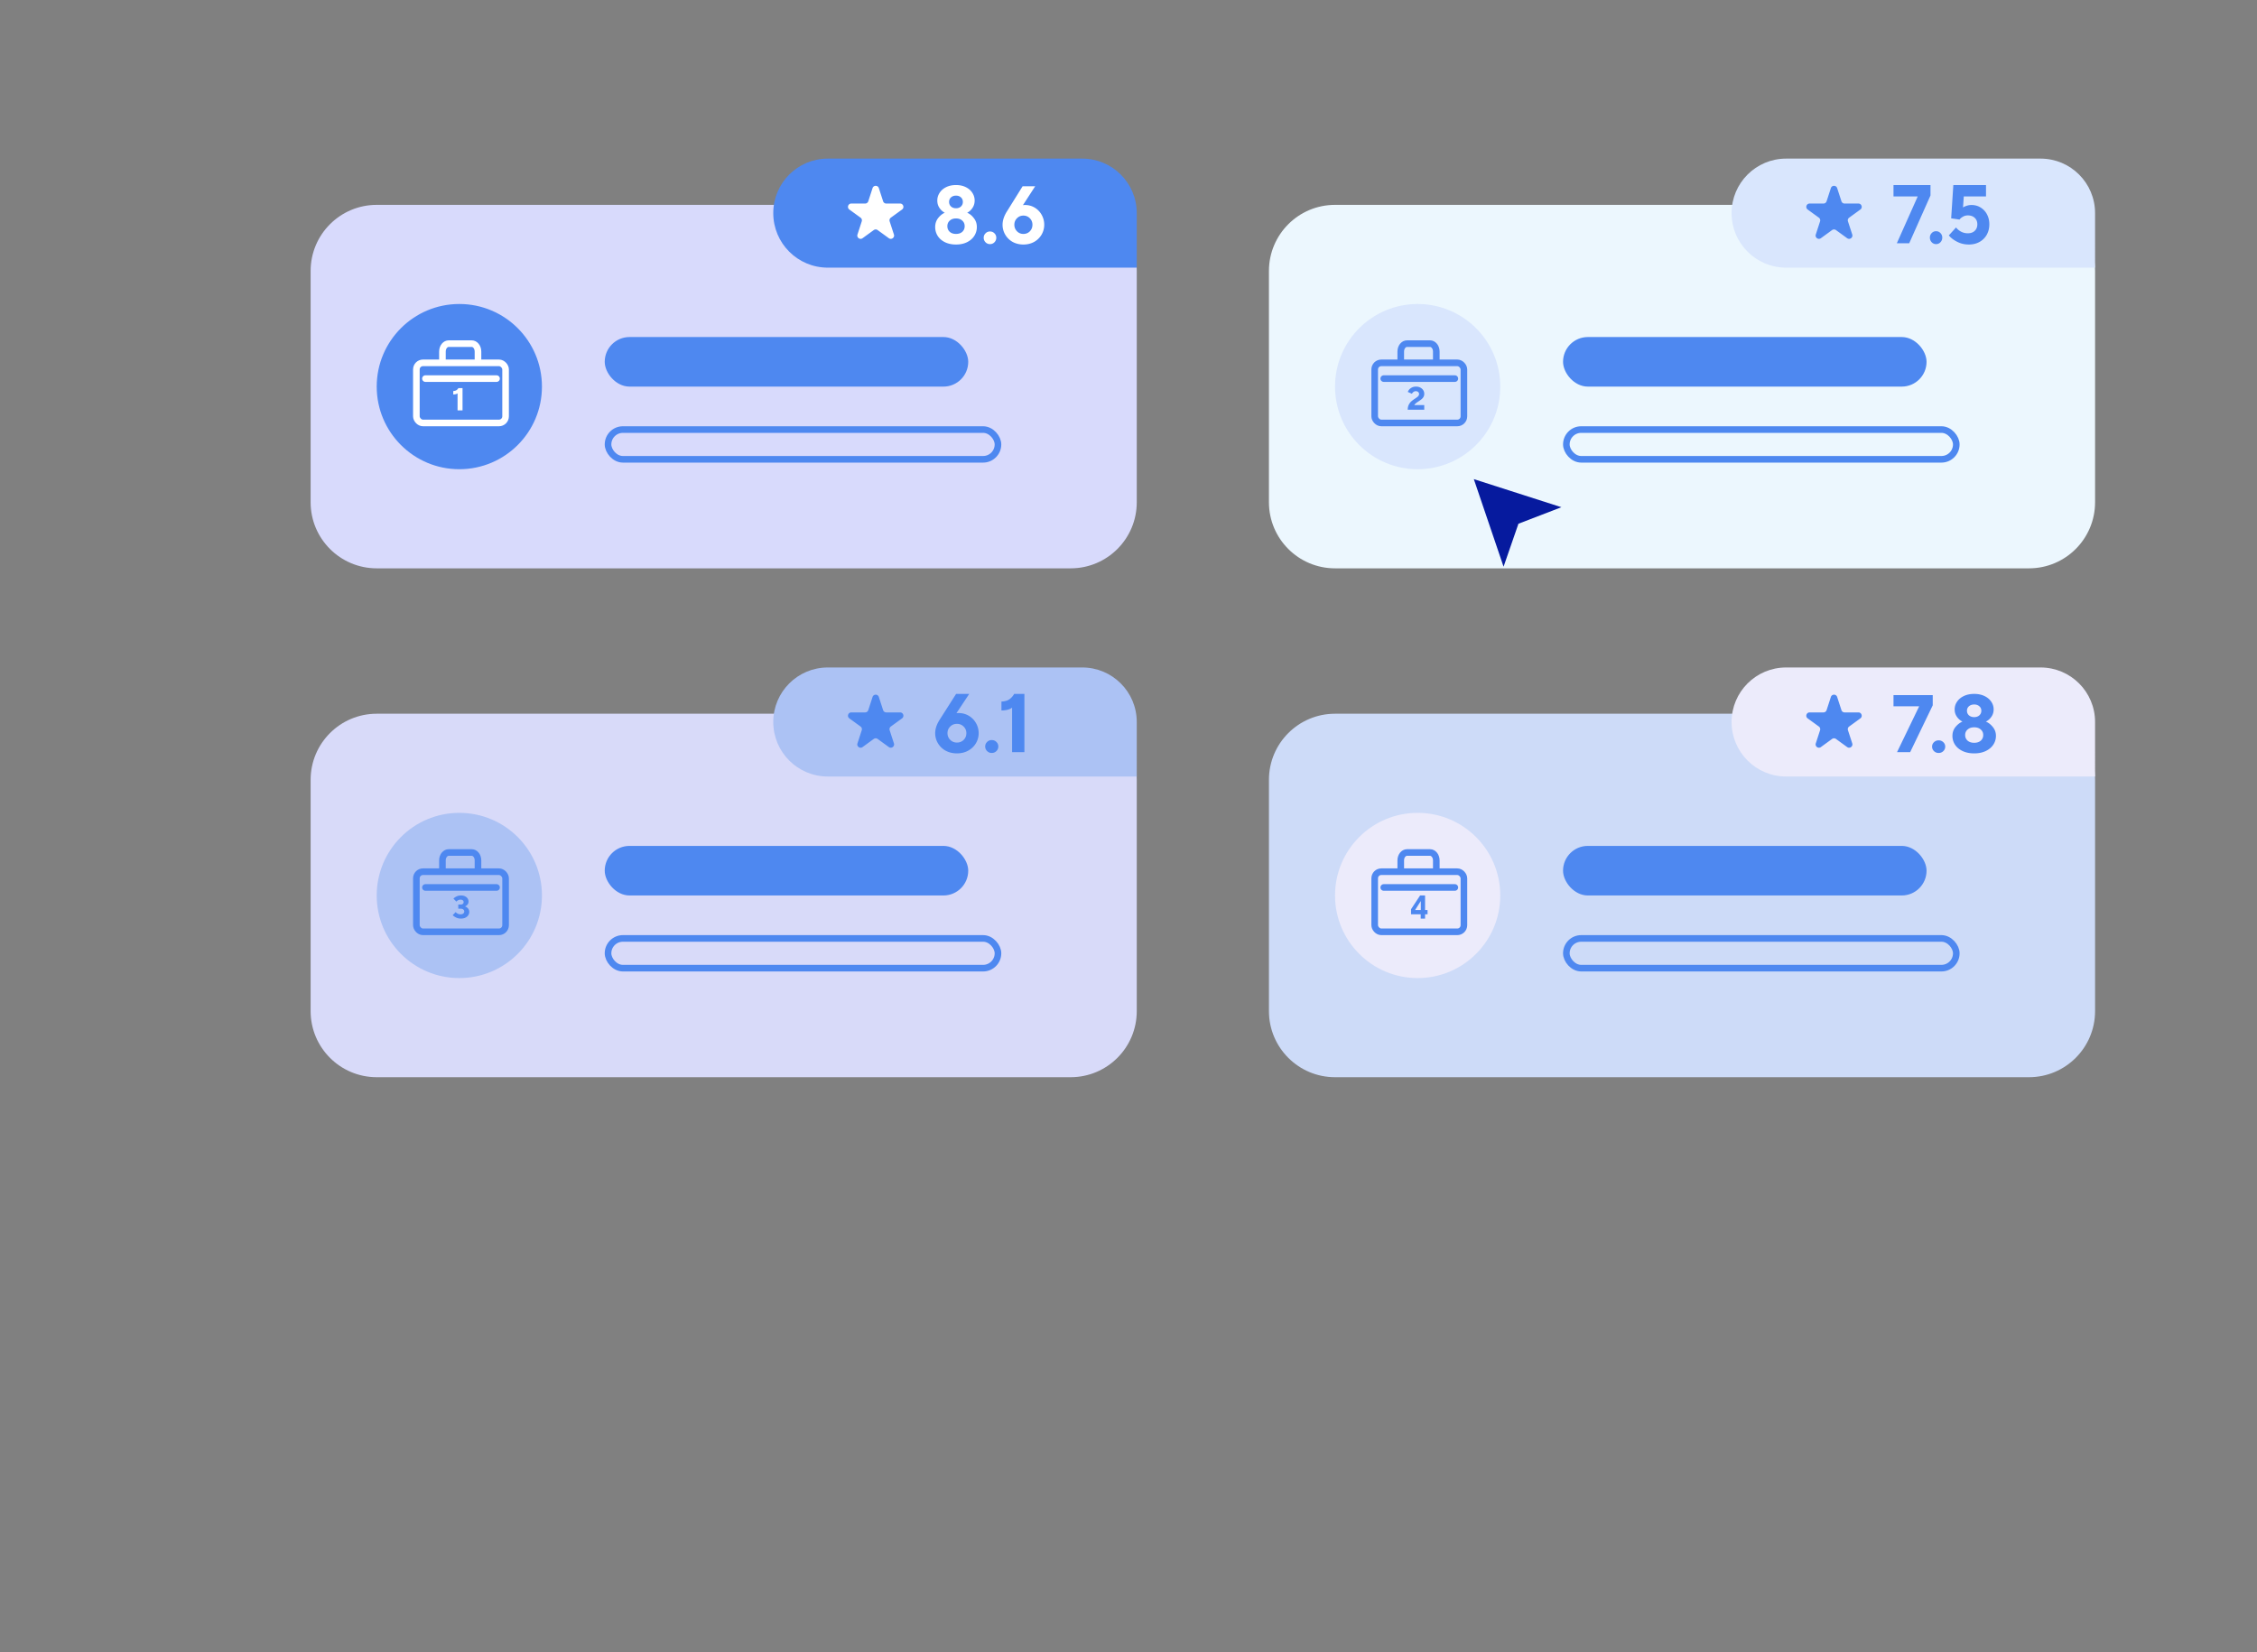
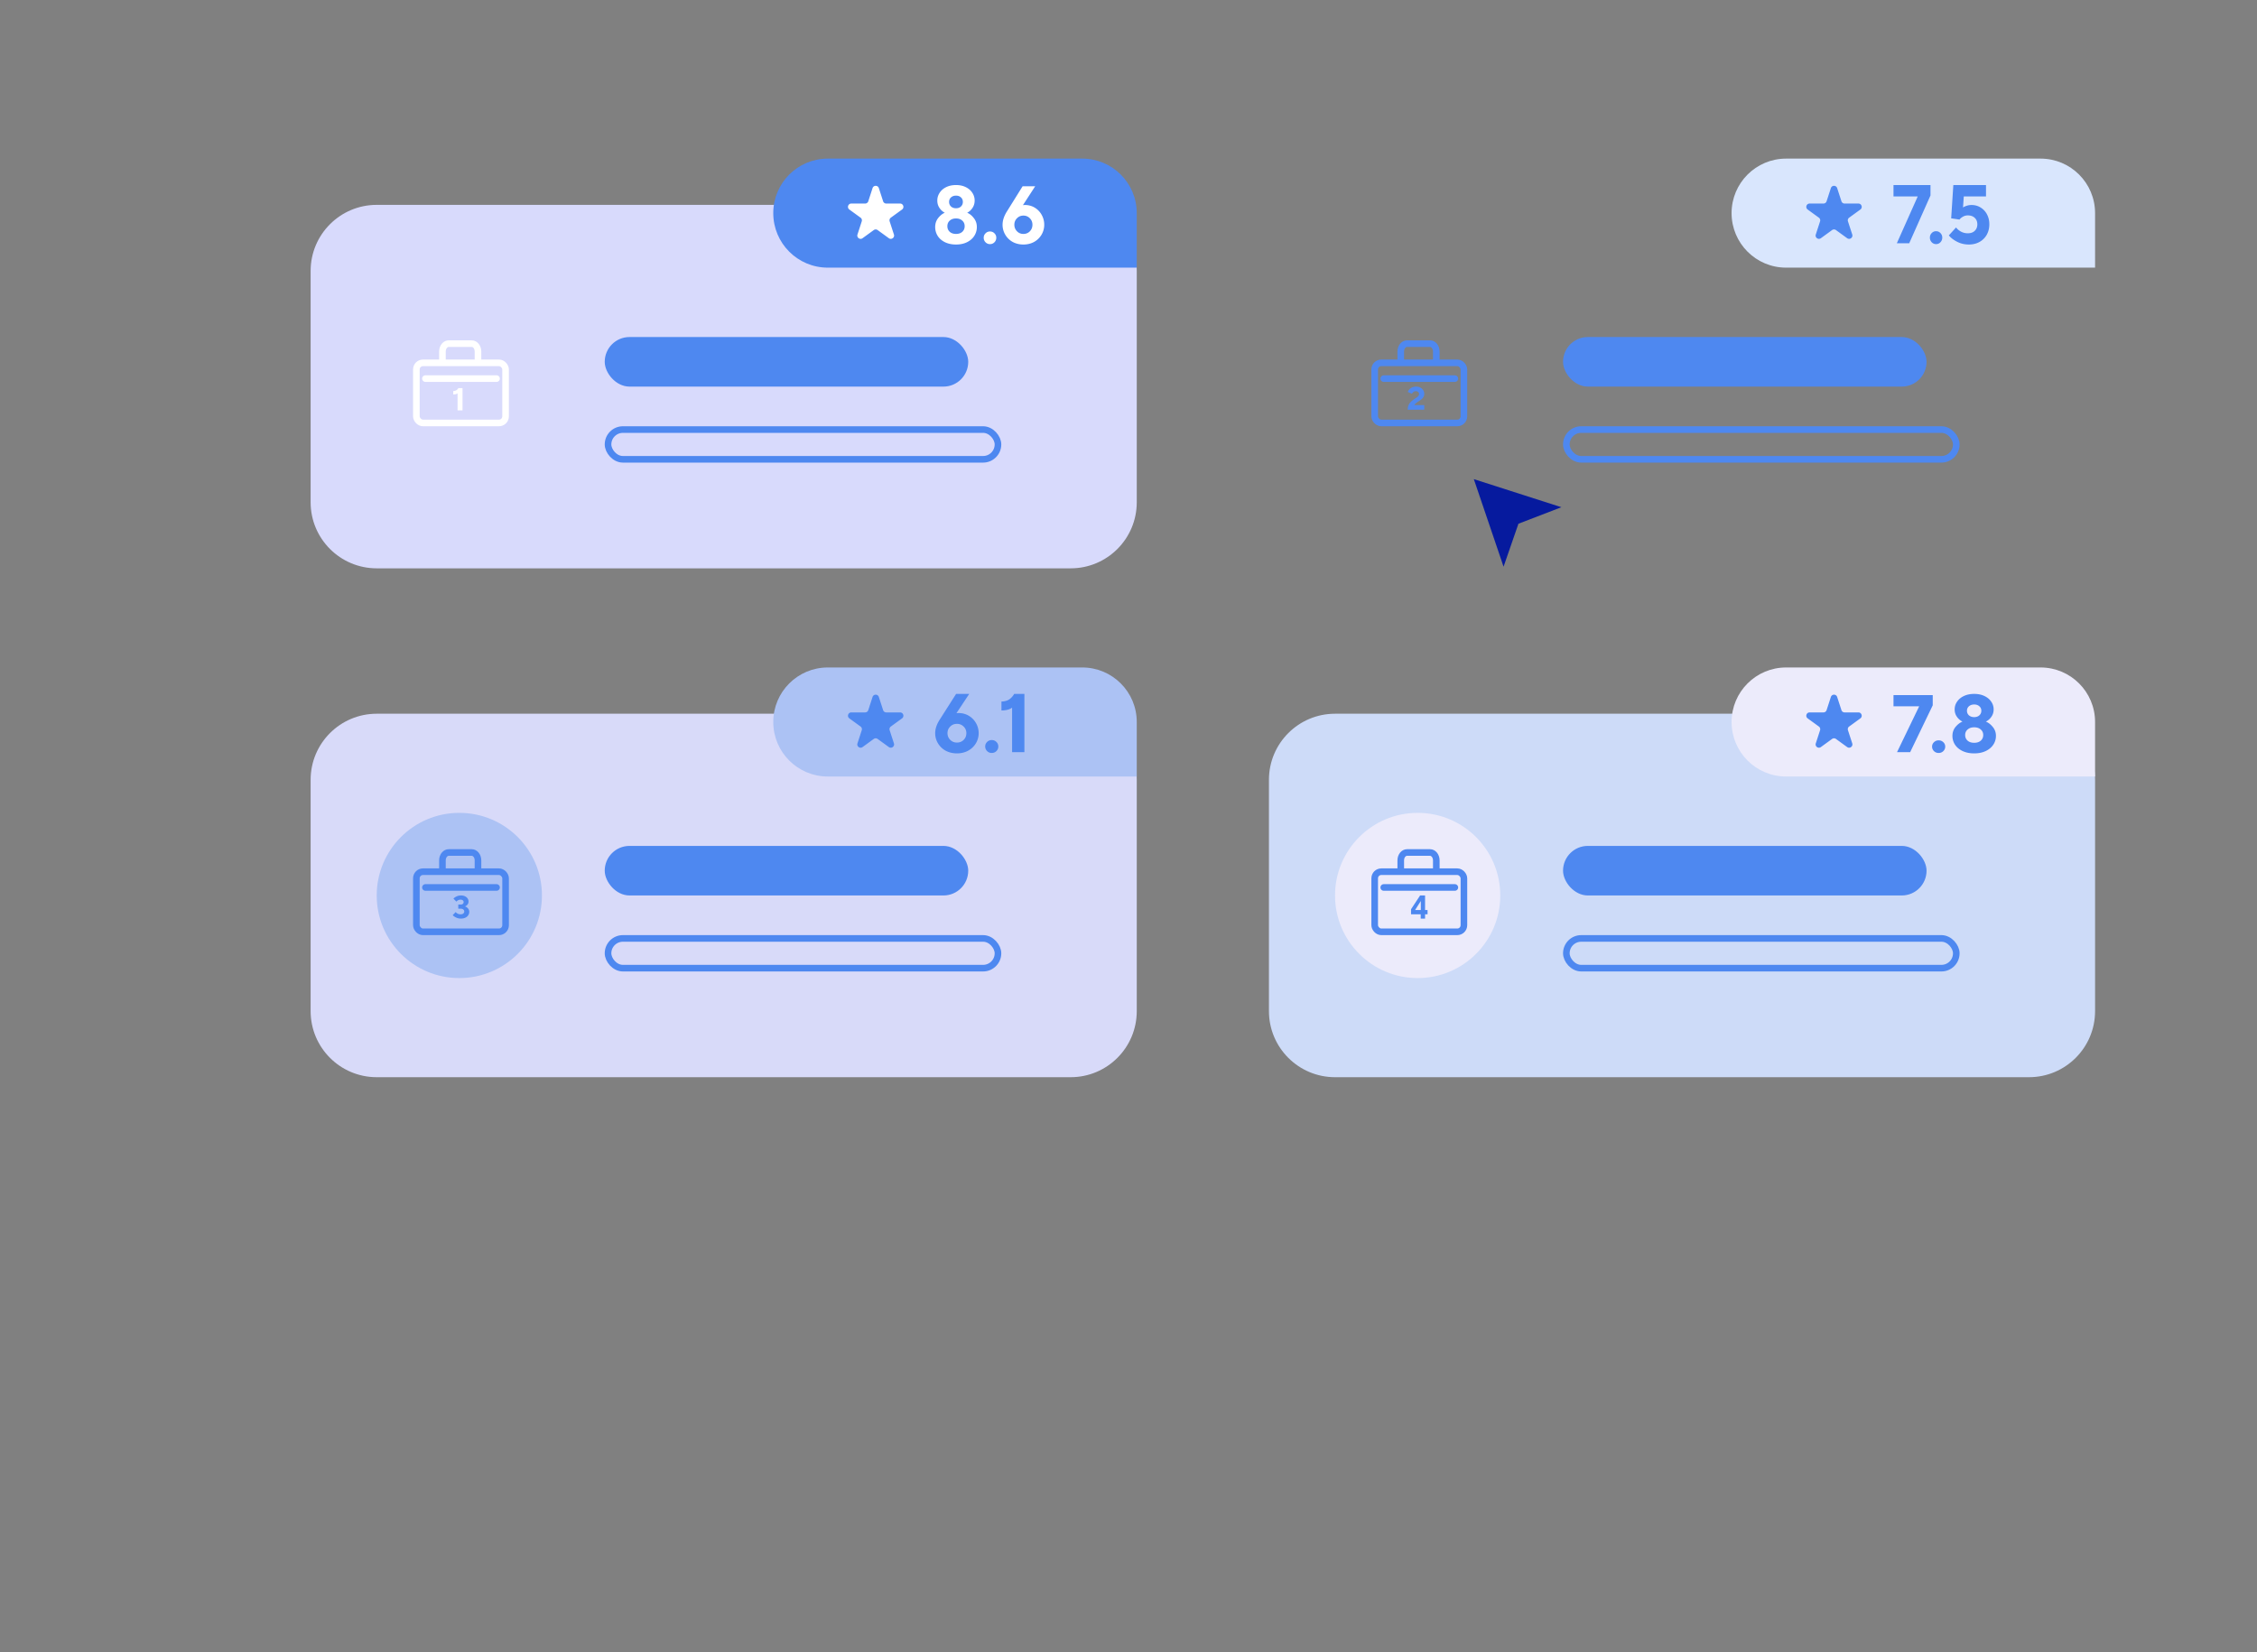
<svg xmlns="http://www.w3.org/2000/svg" width="683" height="500" fill="none">
  <rect width="100%" height="100%" fill="#808080" stroke="none" />
  <path d="M384 236c0-11.046 8.954-20 20-20h210c11.046 0 20 8.954 20 20v70c0 11.046-8.954 20-20 20H404c-11.046 0-20-8.954-20-20v-70Z" fill="#CDDBF8" />
  <path d="M524 218.5c0-9.113 7.387-16.5 16.5-16.5h77c9.113 0 16.5 7.387 16.5 16.5V235h-93.5c-9.113 0-16.5-7.387-16.5-16.5Z" fill="#ECEBFB" />
  <path d="M554.048 210.927c.299-.921 1.603-.921 1.902 0l1.294 3.983a1 1 0 0 0 .951.691h4.188c.969 0 1.372 1.24.588 1.809l-3.388 2.462a.999.999 0 0 0-.363 1.118l1.294 3.982c.299.922-.755 1.688-1.539 1.118l-3.388-2.461a1 1 0 0 0-1.176 0l-3.388 2.461c-.783.57-1.838-.196-1.538-1.118l1.294-3.982a.999.999 0 0 0-.364-1.118l-3.388-2.462c-.783-.569-.381-1.809.588-1.809h4.188a1 1 0 0 0 .951-.691l1.294-3.983ZM578.042 227.63h-3.974l6.706-13.882H573v-3.378h11.873v3.082l-6.831 14.178ZM586.663 227.877c-.563 0-1.035-.189-1.416-.567a1.845 1.845 0 0 1-.571-1.357c0-.526.19-.969.571-1.331.381-.378.853-.567 1.416-.567s1.035.189 1.416.567c.381.362.571.805.571 1.331 0 .526-.19.979-.571 1.357-.381.378-.853.567-1.416.567ZM597.418 228c-1.341 0-2.517-.238-3.527-.715-.994-.477-1.755-1.118-2.285-1.923a4.853 4.853 0 0 1-.77-2.663c0-1.036.314-1.94.944-2.713.645-.772 1.341-1.307 2.086-1.602a4.556 4.556 0 0 1-1.689-1.48c-.447-.641-.671-1.381-.671-2.219 0-.838.24-1.611.721-2.318.48-.723 1.167-1.299 2.061-1.726.894-.427 1.938-.641 3.13-.641 1.176 0 2.21.214 3.105.641.894.427 1.581 1.003 2.061 1.726.48.707.721 1.48.721 2.318 0 .838-.224 1.578-.671 2.219a4.32 4.32 0 0 1-1.689 1.48c.762.295 1.457.83 2.086 1.602.646.773.969 1.677.969 2.713 0 .969-.265 1.857-.795 2.663-.53.805-1.291 1.446-2.285 1.923-.993.477-2.161.715-3.502.715Zm0-10.973c.646 0 1.167-.18 1.565-.542.397-.362.596-.822.596-1.381s-.199-1.011-.596-1.356c-.398-.362-.919-.543-1.565-.543-.646 0-1.176.181-1.59.543-.397.345-.596.797-.596 1.356s.199 1.019.596 1.381c.414.362.944.542 1.59.542Zm0 7.768c.828 0 1.49-.214 1.987-.642.497-.443.745-1.011.745-1.701 0-.69-.248-1.249-.745-1.677-.497-.443-1.159-.665-1.987-.665-.828 0-1.49.222-1.987.665-.497.428-.745.987-.745 1.677 0 .69.248 1.258.745 1.701.497.428 1.159.642 1.987.642Z" fill="#4E88F0" />
  <circle cx="429" cy="271" r="25" fill="#ECEBFB" />
  <path d="M418.742 268.578h21.516" stroke="#4E88F0" stroke-width="2" stroke-linecap="round" />
  <rect x="416" y="263.809" width="27" height="18.192" rx="2" stroke="#4E88F0" stroke-width="2" />
  <path d="M423.887 262.808v-2.404c0-1.442.935-2.404 1.871-2.404h7.016c.935 0 1.871.962 1.871 2.404v2.404" stroke="#4E88F0" stroke-width="2" stroke-linecap="round" />
  <rect x="473" y="256" width="110" height="15" rx="7.5" fill="#4E88F0" />
  <rect x="474" y="284" width="118" height="9" rx="4.5" stroke="#4E88F0" stroke-width="2" />
  <path d="M431.245 278h-1.318v-1.3H427v-1.53l2.745-4.17h1.5v4.4H432v1.3h-.755v1.3Zm-1.318-5.28-1.691 2.68h1.719v-2.68h-.028Z" fill="#4E88F0" />
  <path d="M94 236c0-11.046 8.954-20 20-20h210c11.046 0 20 8.954 20 20v70c0 11.046-8.954 20-20 20H114c-11.046 0-20-8.954-20-20v-70Z" fill="#D8DAF9" />
  <path d="M234 218.5c0-9.113 7.387-16.5 16.5-16.5h77c9.113 0 16.5 7.387 16.5 16.5V235h-93.5c-9.113 0-16.5-7.387-16.5-16.5Z" fill="#ACC2F4" />
  <path d="M264.048 210.927c.299-.921 1.603-.921 1.902 0l1.294 3.983a1 1 0 0 0 .951.691h4.188c.969 0 1.372 1.24.588 1.809l-3.388 2.462a.999.999 0 0 0-.363 1.118l1.294 3.982c.299.922-.755 1.688-1.539 1.118l-3.388-2.461a1 1 0 0 0-1.176 0l-3.388 2.461c-.783.57-1.838-.196-1.538-1.118l1.294-3.982a.999.999 0 0 0-.364-1.118l-3.388-2.462c-.783-.569-.381-1.809.588-1.809h4.188a1 1 0 0 0 .951-.691l1.294-3.983ZM290.051 215.79c1.158 0 2.201.277 3.128.831a5.998 5.998 0 0 1 2.184 2.241c.53.939.795 1.946.795 3.021a5.878 5.878 0 0 1-.844 3.071c-.563.94-1.349 1.687-2.359 2.24-.993.537-2.118.806-3.376.806s-2.392-.269-3.401-.806a6.154 6.154 0 0 1-2.334-2.24 5.869 5.869 0 0 1-.844-3.071c0-1.343.48-2.745 1.44-4.205l4.891-7.678h3.972l-3.873 5.841c.232-.034.439-.051.621-.051Zm-.472 8.937c.811 0 1.489-.268 2.036-.805.546-.554.819-1.234.819-2.039 0-.789-.273-1.452-.819-1.989-.547-.554-1.225-.831-2.036-.831-.811 0-1.49.277-2.036.831-.546.537-.819 1.2-.819 1.989 0 .788.273 1.46.819 2.014.546.553 1.225.83 2.036.83ZM300.12 227.874a1.91 1.91 0 0 1-1.415-.579 1.9 1.9 0 0 1-.571-1.385c0-.537.19-.99.571-1.359a1.91 1.91 0 0 1 1.415-.579c.563 0 1.035.193 1.415.579.381.369.571.822.571 1.359a1.9 1.9 0 0 1-.571 1.385c-.38.386-.852.579-1.415.579ZM306.276 214.154c-.745.57-1.82.856-3.227.856v-2.694c1.042-.05 1.853-.285 2.433-.705a4.866 4.866 0 0 0 1.415-1.611H310v17.622h-3.724v-13.468Z" fill="#4E88F0" />
  <circle cx="139" cy="271" r="25" fill="#ACC2F4" />
  <path d="M128.742 268.578h21.516" stroke="#4E88F0" stroke-width="2" stroke-linecap="round" />
  <path d="M139.481 278a3.332 3.332 0 0 1-1.471-.326c-.449-.217-.786-.46-1.01-.729l.894-.911c.135.173.337.329.606.47.269.134.564.201.885.201.346 0 .615-.079.807-.239a.78.78 0 0 0 .298-.624.744.744 0 0 0-.298-.604c-.192-.159-.461-.239-.807-.239h-.702v-1.247h.702c.288 0 .512-.067.673-.201a.668.668 0 0 0 .24-.537.665.665 0 0 0-.24-.537c-.161-.141-.385-.211-.673-.211-.263 0-.513.06-.75.182a1.634 1.634 0 0 0-.529.412l-.885-.901c.212-.243.523-.464.933-.662.41-.198.862-.297 1.356-.297.461 0 .862.083 1.202.249.346.167.612.39.798.672.186.281.278.588.278.92 0 .364-.115.681-.346.949-.224.263-.474.435-.75.518.205.058.407.16.606.307.205.147.372.336.5.566.135.23.202.489.202.777 0 .377-.103.722-.308 1.035-.198.307-.49.553-.875.739-.378.179-.823.268-1.336.268Z" fill="#4E88F0" />
  <rect x="126" y="263.809" width="27" height="18.192" rx="2" stroke="#4E88F0" stroke-width="2" />
  <path d="M133.887 262.808v-2.404c0-1.442.935-2.404 1.871-2.404h7.016c.935 0 1.871.962 1.871 2.404v2.404" stroke="#4E88F0" stroke-width="2" stroke-linecap="round" />
  <rect x="183" y="256" width="110" height="15" rx="7.5" fill="#4E88F0" />
  <rect x="184" y="284" width="118" height="9" rx="4.5" stroke="#4E88F0" stroke-width="2" />
-   <path d="M384 82c0-11.046 8.954-20 20-20h210c11.046 0 20 8.954 20 20v70c0 11.046-8.954 20-20 20H404c-11.046 0-20-8.954-20-20V82Z" fill="#ECF7FE" />
  <path d="M524 64.5c0-9.113 7.387-16.5 16.5-16.5h77c9.113 0 16.5 7.387 16.5 16.5V81h-93.5c-9.113 0-16.5-7.387-16.5-16.5Z" fill="#D9E6FD" />
  <path d="M577.755 73.622h-3.748l6.325-14.173H573V56h11.196v3.147l-6.441 14.475ZM585.885 73.874a1.75 1.75 0 0 1-1.335-.579 1.959 1.959 0 0 1-.539-1.385c0-.537.179-.99.539-1.359a1.75 1.75 0 0 1 1.335-.579c.531 0 .976.193 1.335.579.359.37.539.822.539 1.36 0 .537-.18.998-.539 1.384a1.75 1.75 0 0 1-1.335.58ZM595.793 74c-1.296 0-2.491-.285-3.584-.856-1.093-.57-1.913-1.208-2.459-1.913l2.178-2.392c.328.453.812.865 1.452 1.234.64.352 1.343.528 2.108.528.89 0 1.593-.251 2.108-.755.516-.503.773-1.158.773-1.964 0-.805-.257-1.451-.773-1.938-.515-.503-1.218-.755-2.108-.755-.546 0-1.046.134-1.499.403-.453.251-.788.537-1.007.856l-2.53-.378.656-10.07h9.885v3.449h-6.723l-.234 3.348c.234-.184.586-.352 1.054-.503a4.486 4.486 0 0 1 1.523-.252c1.015 0 1.928.252 2.74.755a5.255 5.255 0 0 1 1.944 2.09c.469.89.703 1.888.703 2.995 0 1.159-.258 2.207-.773 3.147a5.629 5.629 0 0 1-2.202 2.19c-.937.52-2.014.781-3.232.781ZM554.048 56.927c.299-.921 1.603-.921 1.902 0l1.294 3.983a1 1 0 0 0 .951.691h4.188c.969 0 1.372 1.24.588 1.81l-3.388 2.46a.999.999 0 0 0-.363 1.119l1.294 3.982c.299.922-.755 1.688-1.539 1.118l-3.388-2.461a1 1 0 0 0-1.176 0l-3.388 2.461c-.783.57-1.838-.196-1.538-1.118l1.294-3.982a1 1 0 0 0-.364-1.118l-3.388-2.462c-.783-.57-.381-1.809.588-1.809h4.188a1 1 0 0 0 .951-.69l1.294-3.984Z" fill="#4E88F0" />
-   <circle cx="429" cy="117" r="25" fill="#D9E6FD" />
  <path d="M418.742 114.578h21.516" stroke="#4E88F0" stroke-width="2" stroke-linecap="round" />
  <rect x="416" y="109.809" width="27" height="18.192" rx="2" stroke="#4E88F0" stroke-width="2" />
  <path d="M423.887 108.808v-2.404c0-1.442.935-2.404 1.871-2.404h7.016c.935 0 1.871.962 1.871 2.404v2.404" stroke="#4E88F0" stroke-width="2" stroke-linecap="round" />
  <path d="M426 124c0-.594.108-1.1.323-1.517.216-.425.472-.764.768-1.019.296-.261.673-.541 1.131-.842a13.8 13.8 0 0 0 .657-.46c.161-.124.293-.261.394-.411a.842.842 0 0 0 .161-.499.777.777 0 0 0-.272-.617c-.175-.163-.415-.245-.718-.245-.282 0-.525.082-.727.245-.202.157-.35.333-.444.529l-1.253-.549c.088-.254.239-.505.455-.753.222-.248.505-.454.848-.617.35-.163.751-.245 1.202-.245.478 0 .906.098 1.283.294.377.196.67.46.879.793.209.326.313.688.313 1.086 0 .359-.077.676-.232.95a2.326 2.326 0 0 1-.576.685c-.222.183-.522.399-.899.647-.344.221-.62.417-.828.587a2.175 2.175 0 0 0-.495.558H431v1.4h-5Z" fill="#4E88F0" />
  <rect x="473" y="102" width="110" height="15" rx="7.5" fill="#4E88F0" />
  <rect x="474" y="130" width="118" height="9" rx="4.5" stroke="#4E88F0" stroke-width="2" />
  <path d="M94 82c0-11.046 8.954-20 20-20h210c11.046 0 20 8.954 20 20v70c0 11.046-8.954 20-20 20H114c-11.046 0-20-8.954-20-20V82Z" fill="#D8DAFC" />
  <path d="M234 64.5c0-9.113 7.387-16.5 16.5-16.5h77c9.113 0 16.5 7.387 16.5 16.5V81h-93.5c-9.113 0-16.5-7.387-16.5-16.5Z" fill="#4E88F0" />
  <path d="M289.304 74c-1.285 0-2.411-.238-3.378-.715-.952-.477-1.681-1.118-2.189-1.923a5.018 5.018 0 0 1-.737-2.663c0-1.036.301-1.94.904-2.713.618-.772 1.285-1.306 1.998-1.602a4.418 4.418 0 0 1-1.617-1.48c-.429-.641-.643-1.38-.643-2.22 0-.837.23-1.61.69-2.317.46-.723 1.118-1.298 1.975-1.726.856-.427 1.855-.641 2.997-.641 1.126 0 2.117.214 2.973.641.857.428 1.515 1.003 1.975 1.726.46.707.69 1.48.69 2.318 0 .838-.214 1.578-.643 2.22a4.181 4.181 0 0 1-1.617 1.479c.729.296 1.395.83 1.998 1.602.619.773.928 1.677.928 2.713a4.9 4.9 0 0 1-.761 2.663c-.508.805-1.237 1.446-2.189 1.923-.951.477-2.07.715-3.354.715Zm0-10.973c.618 0 1.118-.18 1.499-.542.38-.362.57-.822.57-1.38 0-.56-.19-1.012-.57-1.357-.381-.362-.881-.542-1.499-.542-.619 0-1.126.18-1.523.542-.38.345-.57.797-.57 1.356s.19 1.02.57 1.38c.397.363.904.543 1.523.543Zm0 7.767c.793 0 1.427-.213 1.903-.64.476-.444.714-1.011.714-1.702 0-.69-.238-1.25-.714-1.677-.476-.444-1.11-.665-1.903-.665-.793 0-1.427.222-1.903.665-.476.428-.714.987-.714 1.677 0 .69.238 1.258.714 1.701.476.428 1.11.641 1.903.641ZM299.586 73.877a1.81 1.81 0 0 1-1.356-.567 1.884 1.884 0 0 1-.547-1.357c0-.526.182-.97.547-1.331a1.81 1.81 0 0 1 1.356-.567c.539 0 .991.189 1.356.567.365.362.547.805.547 1.331 0 .526-.182.978-.547 1.357a1.81 1.81 0 0 1-1.356.567ZM310.148 62.041c1.11 0 2.109.271 2.997.814a5.824 5.824 0 0 1 2.094 2.194c.507.92.761 1.907.761 2.96a5.909 5.909 0 0 1-3.069 5.203c-.951.525-2.03.788-3.235.788s-2.292-.263-3.259-.789a5.964 5.964 0 0 1-2.236-2.195 5.848 5.848 0 0 1-.809-3.008c0-1.315.46-2.688 1.38-4.118l4.686-7.52h3.806l-3.711 5.72c.222-.033.421-.049.595-.049Zm-.452 8.754c.777 0 1.427-.264 1.951-.79.523-.542.785-1.208.785-1.997 0-.772-.262-1.422-.785-1.948-.524-.542-1.174-.813-1.951-.813-.777 0-1.427.27-1.951.813-.523.526-.785 1.176-.785 1.948 0 .773.262 1.43.785 1.973.524.542 1.174.814 1.951.814ZM264.048 56.927c.299-.921 1.603-.921 1.902 0l1.294 3.983a1 1 0 0 0 .951.691h4.188c.969 0 1.372 1.24.588 1.81l-3.388 2.46a.999.999 0 0 0-.363 1.119l1.294 3.982c.299.922-.755 1.688-1.539 1.118l-3.388-2.461a1 1 0 0 0-1.176 0l-3.388 2.461c-.783.57-1.838-.196-1.538-1.118l1.294-3.982a1 1 0 0 0-.364-1.118l-3.388-2.462c-.783-.57-.381-1.809.588-1.809h4.188a1 1 0 0 0 .951-.69l1.294-3.984Z" fill="#fff" />
-   <circle cx="139" cy="117" r="25" fill="#4E88F0" />
  <path d="M128.742 114.578h21.516" stroke="#fff" stroke-width="2" stroke-linecap="round" />
  <path d="M138.465 119.049c-.301.218-.735.327-1.303.327v-1.028c.421-.02.748-.109.982-.27.241-.166.431-.372.572-.615h1.253v6.731h-1.504v-5.145Z" fill="#fff" />
  <rect x="126" y="109.809" width="27" height="18.192" rx="2" stroke="#fff" stroke-width="2" />
  <path d="M133.887 108.808v-2.404c0-1.442.935-2.404 1.871-2.404h7.016c.935 0 1.871.962 1.871 2.404v2.404" stroke="#fff" stroke-width="2" stroke-linecap="round" />
  <rect x="183" y="102" width="110" height="15" rx="7.5" fill="#4E88F0" />
  <rect x="184" y="130" width="118" height="9" rx="4.5" stroke="#4E88F0" stroke-width="2" />
  <path d="M472.5 153.5 446 145l9 26.5 4.5-13 13-5Z" fill="#061A9E" />
</svg>